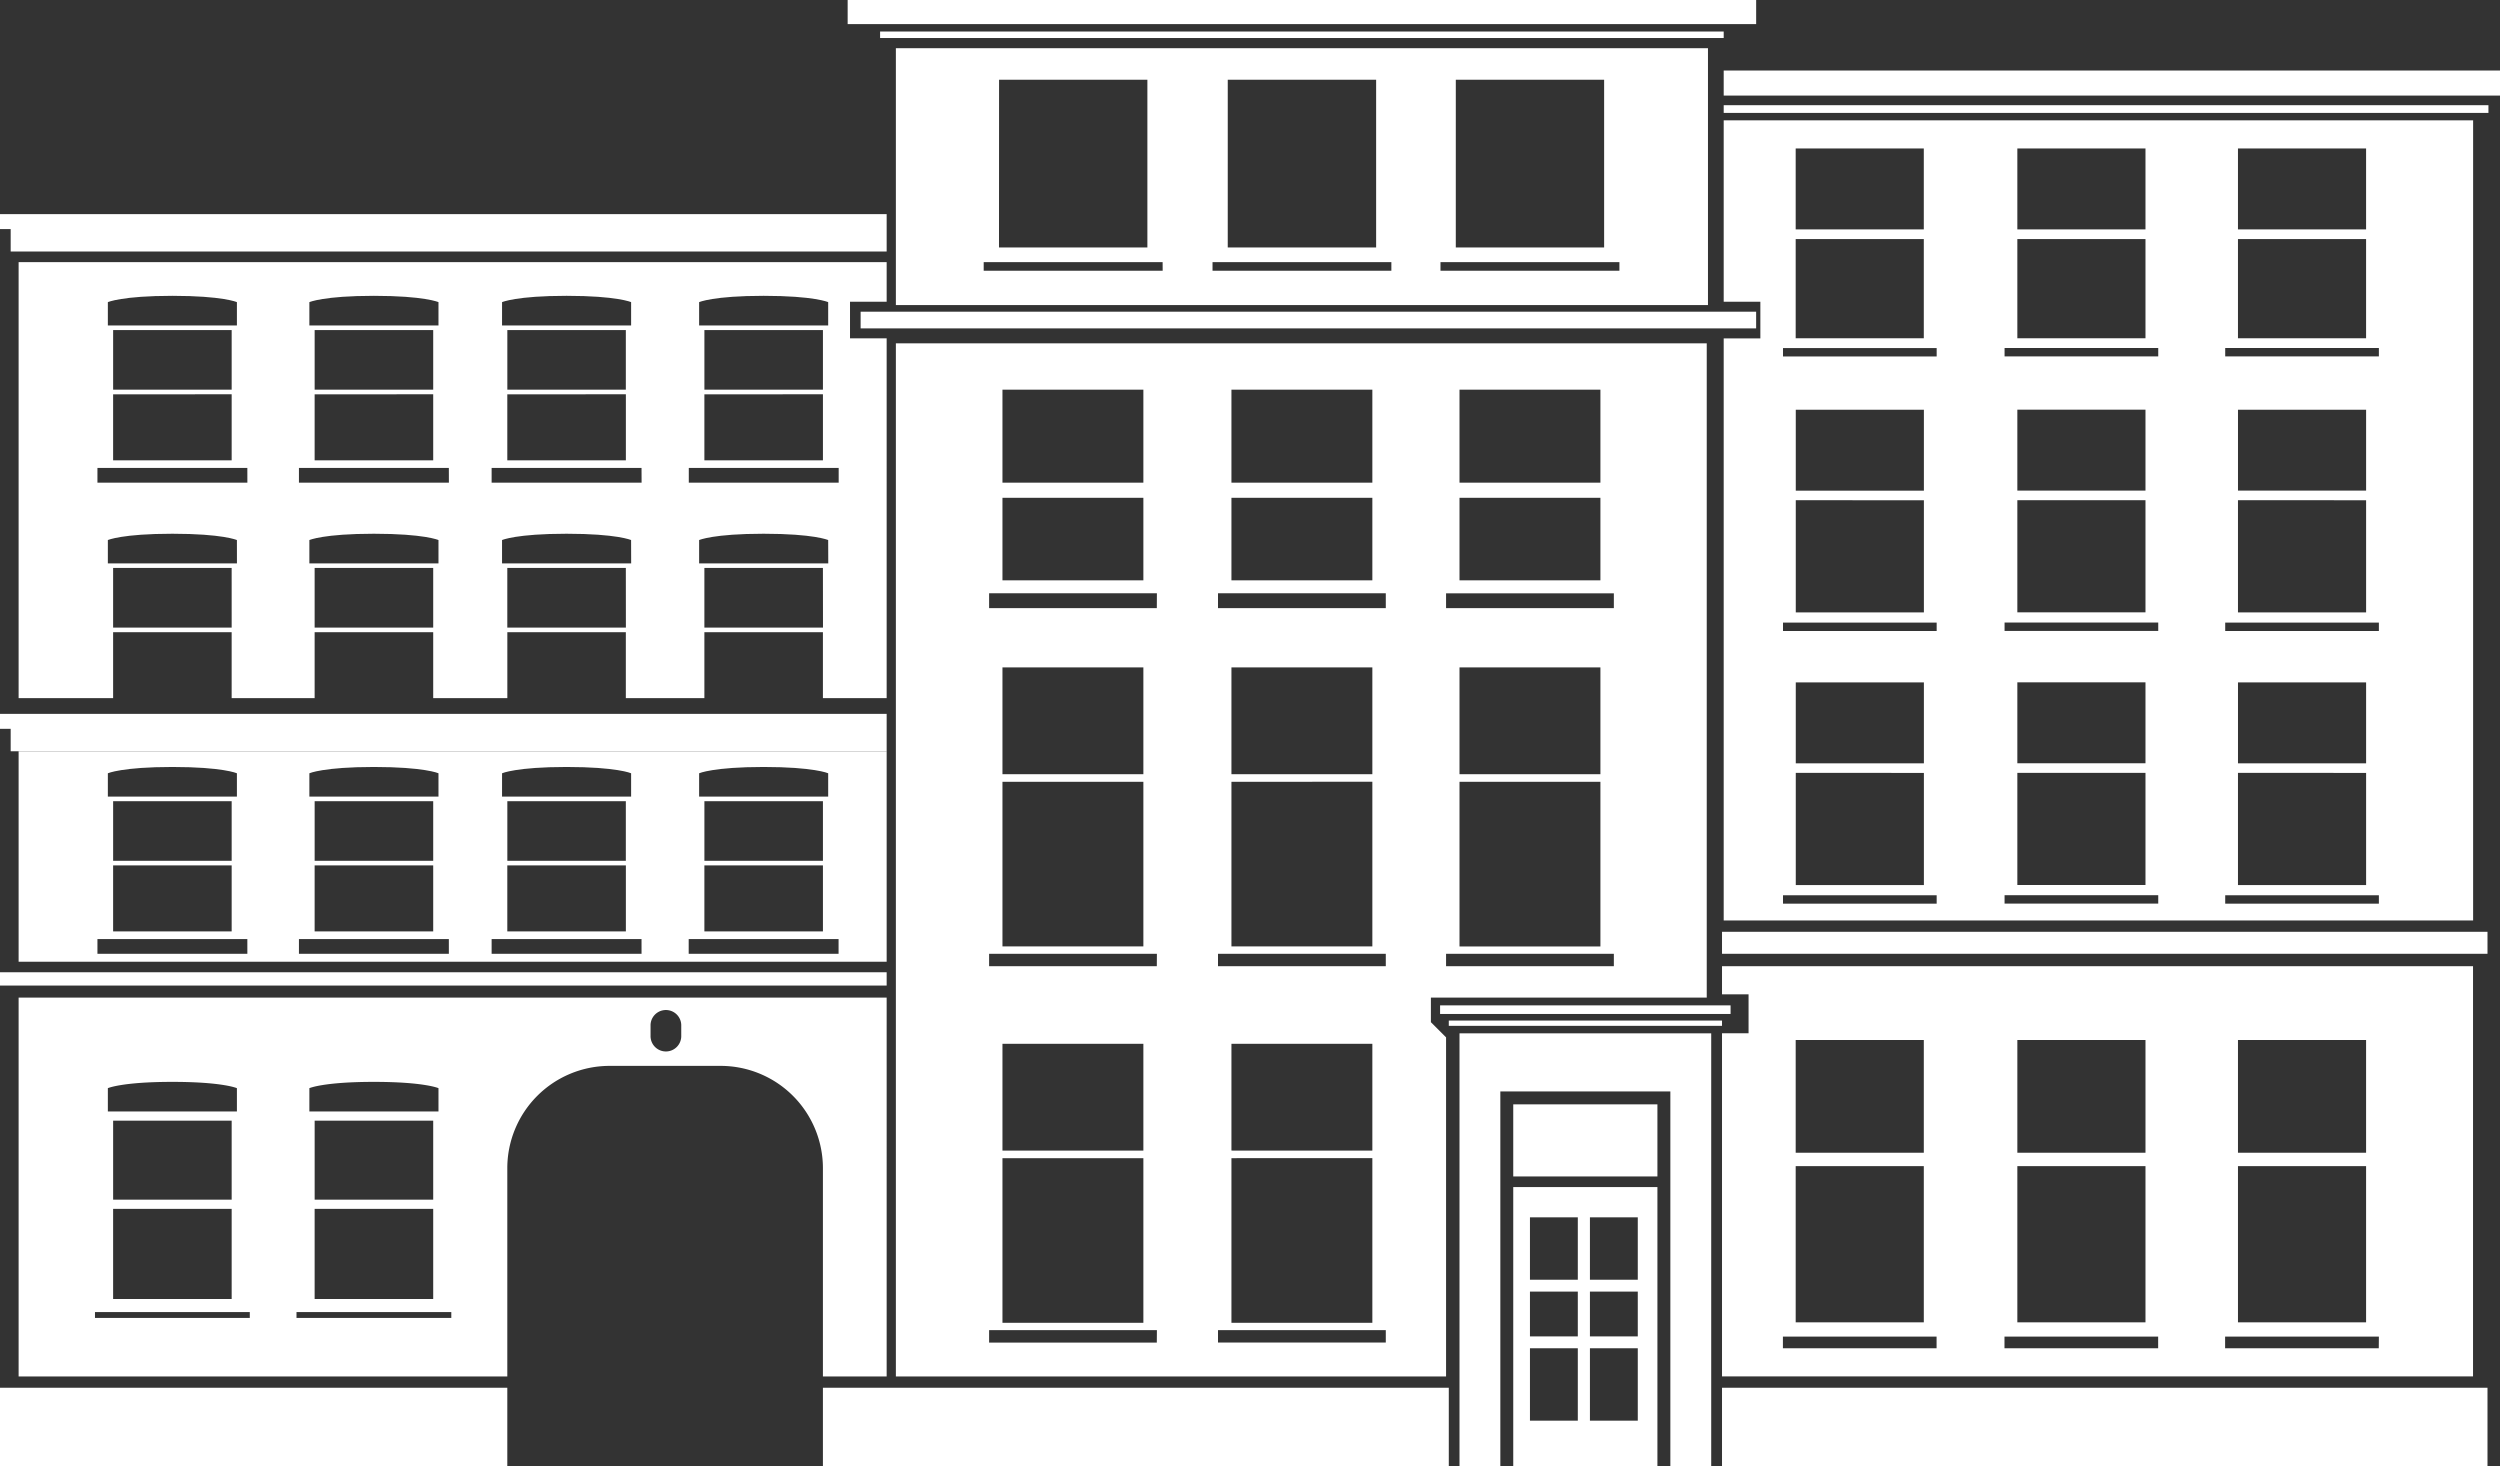
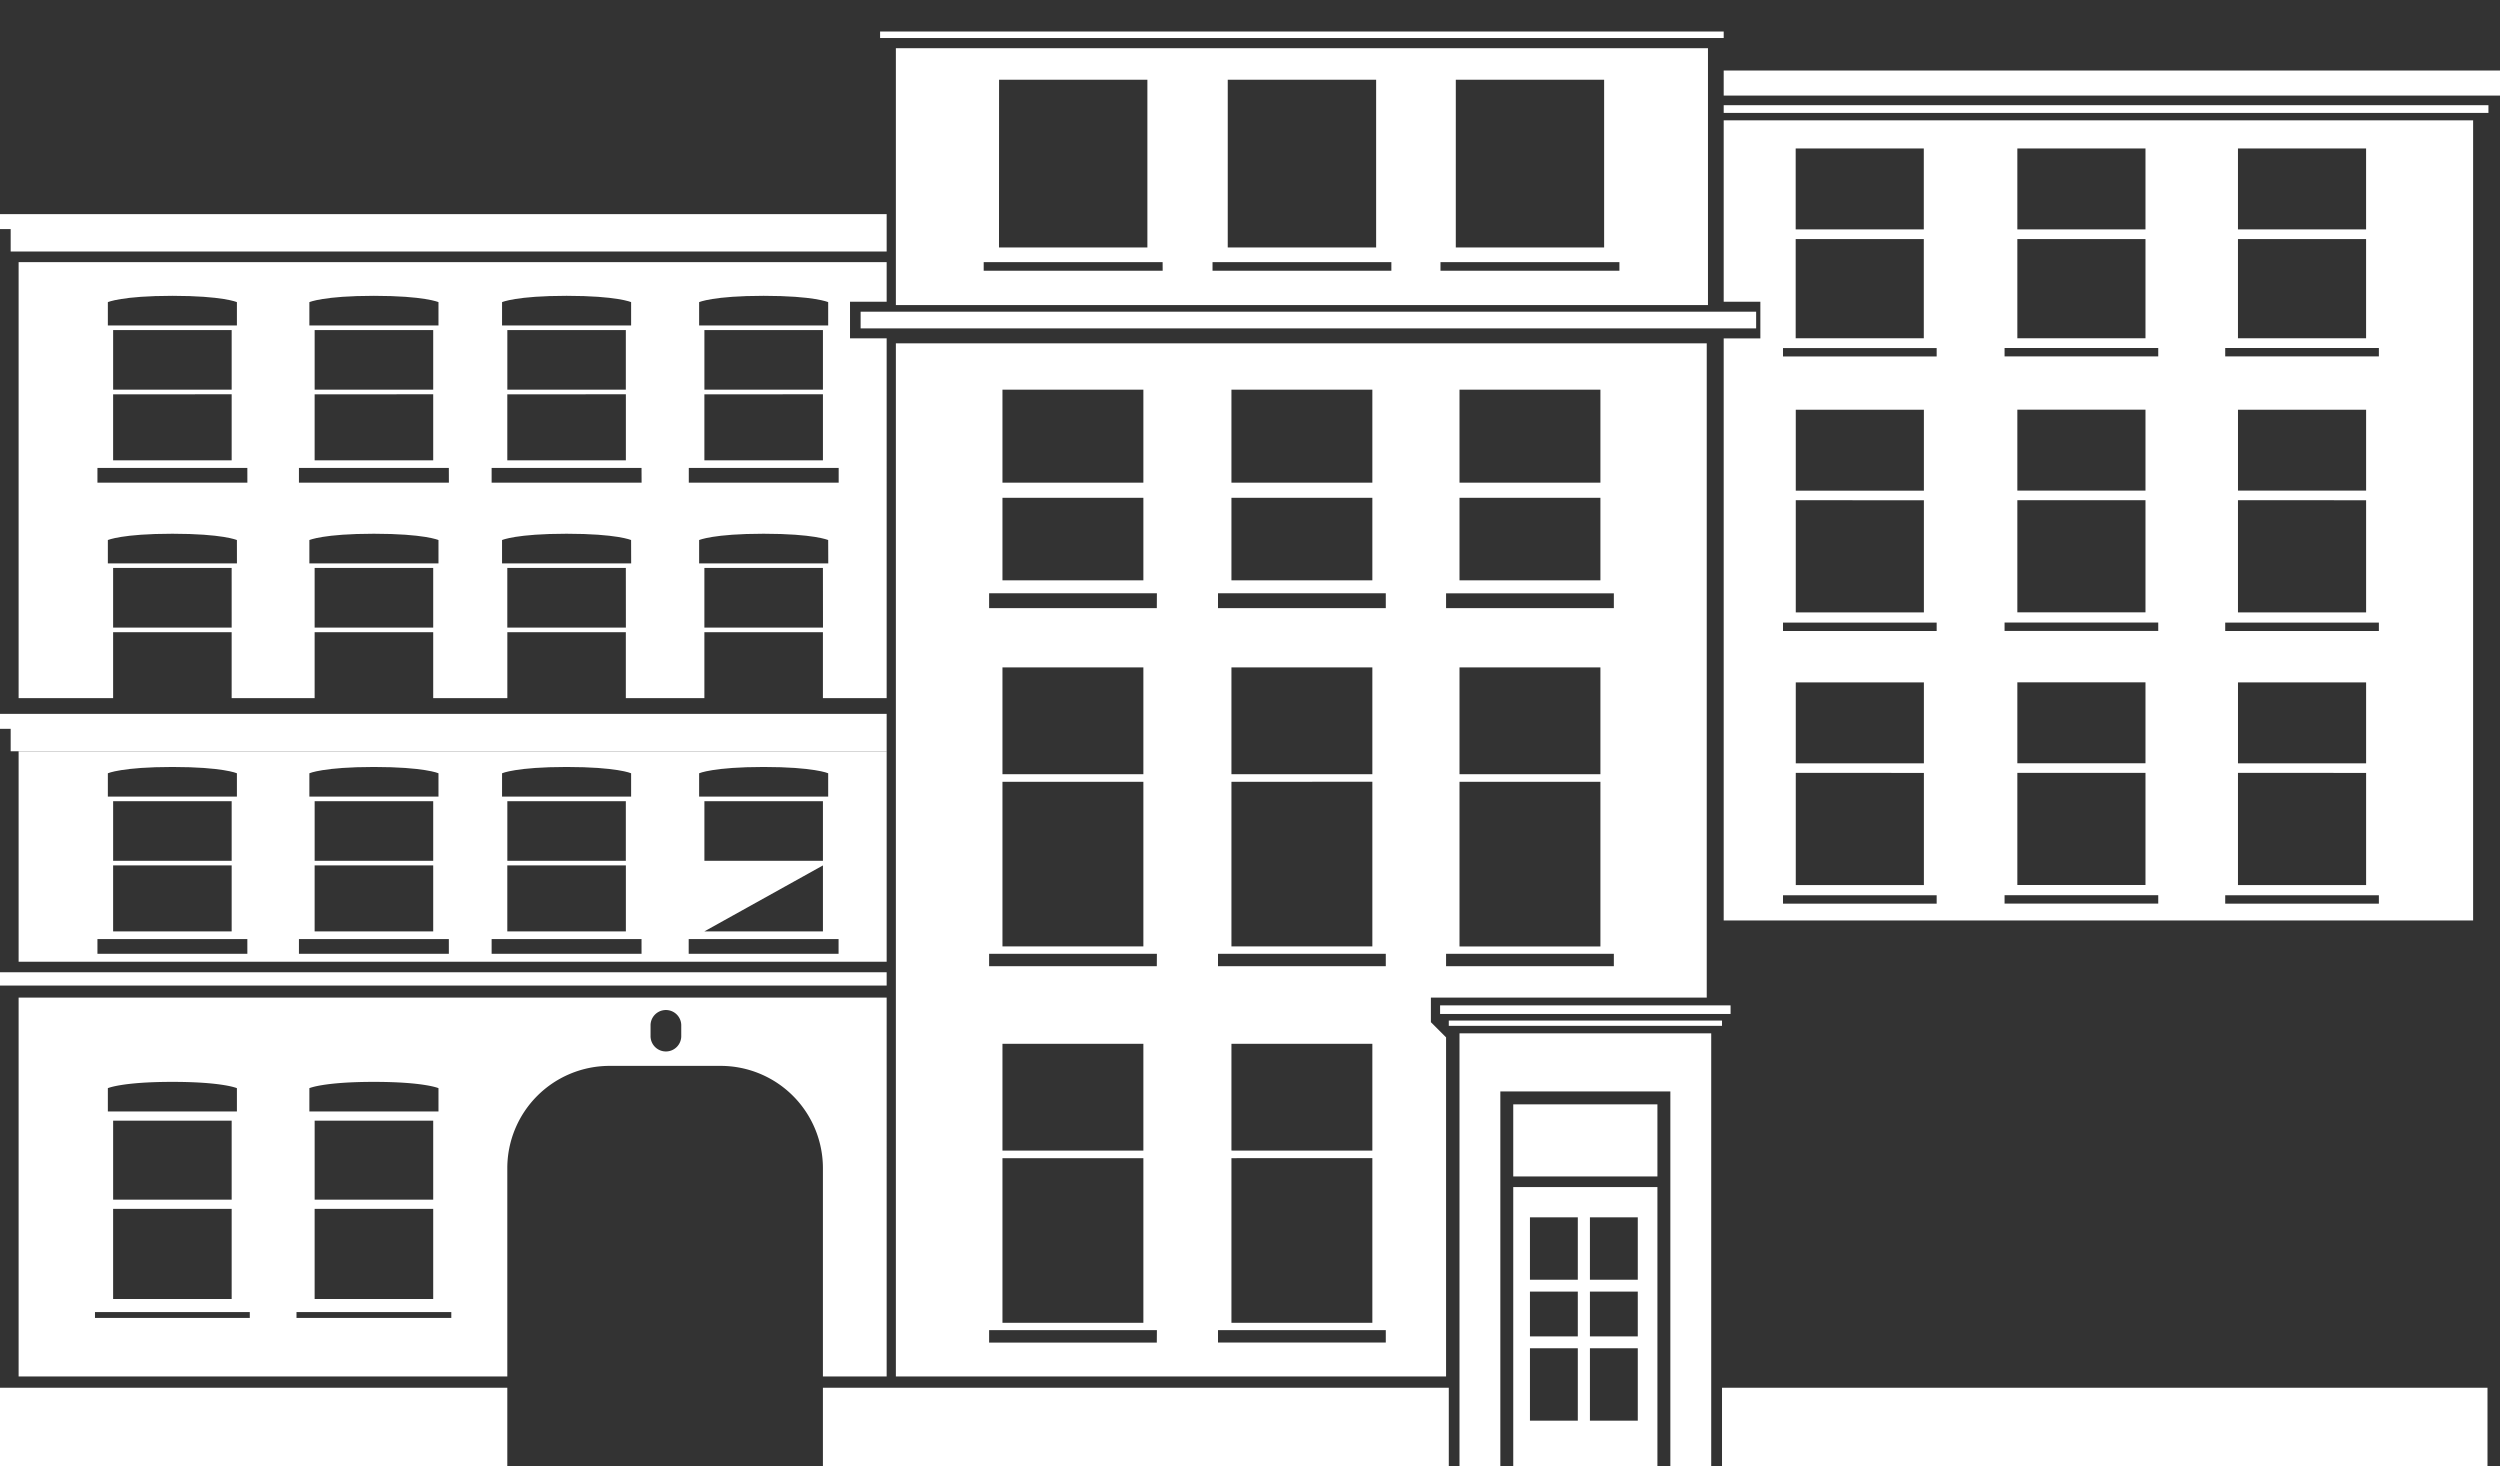
<svg xmlns="http://www.w3.org/2000/svg" id="Layer_1" data-name="Layer 1" viewBox="0 0 1421.1 833.34">
  <rect x="0" y="0" width="1421.1" height="833.34" fill="#333333" stroke="none" />
  <defs>
    <style>.cls-1{fill:#fff;}</style>
  </defs>
-   <path class="cls-1" d="M59.33,760.38V880H552.76V760.38Zm386.83,12.51s8-3.58,36.68-3.58,36.68,3.58,36.68,3.58v13.25H446.16Zm3,49.76V788.76h67.38v33.89Zm67.38,2.62v37.49H449.15V825.27Zm-182.4-52.38s8-3.58,36.68-3.58,36.68,3.58,36.68,3.58v13.25H334.13Zm3,49.76V788.76H404.5v33.89Zm67.38,2.62v37.49H337.12V825.27ZM224.61,772.89s8-3.58,36.68-3.58S298,772.89,298,772.89v13.25H224.61Zm3,49.76V788.76H295v33.89ZM295,825.27v37.49H227.6V825.27ZM110.06,772.89s8-3.58,36.68-3.58,36.68,3.58,36.68,3.58v13.25H110.06Zm3,49.76V788.76h67.38v33.89Zm67.38,2.62v37.49H113.05V825.27Zm8.92,50.23H104.14v-8.36h85.21Zm114.54,0H218.68v-8.36h85.21Zm109.53,0H328.21v-8.36h85.21Zm112,0h-85.2v-8.36h85.2Z" transform="translate(-48.75 -333.33)" />
+   <path class="cls-1" d="M59.33,760.38V880H552.76V760.38Zm386.83,12.51s8-3.58,36.68-3.58,36.68,3.58,36.68,3.58v13.25H446.16Zm3,49.76V788.76h67.38v33.89Zm67.38,2.62v37.49H449.15Zm-182.4-52.38s8-3.58,36.68-3.58,36.68,3.58,36.68,3.58v13.25H334.13Zm3,49.76V788.76H404.5v33.89Zm67.38,2.62v37.49H337.12V825.27ZM224.61,772.89s8-3.58,36.68-3.58S298,772.89,298,772.89v13.25H224.61Zm3,49.76V788.76H295v33.89ZM295,825.27v37.49H227.6V825.27ZM110.06,772.89s8-3.58,36.68-3.58,36.68,3.58,36.68,3.58v13.25H110.06Zm3,49.76V788.76h67.38v33.89Zm67.38,2.62v37.49H113.05V825.27Zm8.92,50.23H104.14v-8.36h85.21Zm114.54,0H218.68v-8.36h85.21Zm109.53,0H328.21v-8.36h85.21Zm112,0h-85.2v-8.36h85.2Z" transform="translate(-48.75 -333.33)" />
  <polygon class="cls-1" points="6.07 142.97 6.07 130.22 0 130.22 0 121.72 504.01 121.72 504.01 142.97 6.07 142.97" />
  <polygon class="cls-1" points="6.07 427.05 6.07 414.29 0 414.29 0 405.79 504.01 405.79 504.01 427.05 6.07 427.05" />
  <rect class="cls-1" y="552.67" width="504.01" height="7.56" />
  <path class="cls-1" d="M59.33,900.41v215.37H337.12V997.39a58.17,58.17,0,0,1,58.17-58.17h63.08a58.16,58.16,0,0,1,58.16,58.17v118.39h36.23V900.41Zm165.28,51.48s8-3.58,36.68-3.58S298,951.89,298,951.89v13.25H224.61Zm3,63.38v-44.9H295v44.9ZM295,1020.5v51.24H227.6V1020.5ZM110.06,951.89s8-3.58,36.68-3.58,36.68,3.58,36.68,3.58v13.25H110.06Zm3,63.38v-44.9h67.38v44.9Zm67.38,5.23v51.24H113.05V1020.5Zm10.3,62h-88v-3.35h88Zm114.55,0h-88v-3.35h88ZM436,922a8.73,8.73,0,1,1-17.45,0v-6.1a8.73,8.73,0,0,1,17.45,0Z" transform="translate(-48.75 -333.33)" />
  <rect class="cls-1" y="788.85" width="288.37" height="44.48" />
  <rect class="cls-1" x="467.78" y="788.85" width="355.77" height="44.48" />
-   <rect class="cls-1" x="481.84" width="516.43" height="13.7" />
  <rect class="cls-1" x="500.28" y="17.92" width="479.54" height="3.69" />
  <path class="cls-1" d="M558,360.73v146h461.63v-146Zm318.29,17.92h84.31V474H876.28Zm-129.63,0H831V474H746.65Zm-130,0h84.31V474H616.62Zm93,108.56H607.92v-4.87H709.63Zm130,0H738v-4.87H839.66Zm129.63,0H867.58v-4.87H969.29Z" transform="translate(-48.75 -333.33)" />
  <rect class="cls-1" x="489.21" y="177.18" width="509.05" height="9.49" />
  <path class="cls-1" d="M552.76,504.84v-22.5H59.33V730.19h53.72v-37.5h67.38v37.5H227.6v-37.5H295v37.5h42.14v-37.5H404.5v37.5h44.65v-37.5h67.38v37.5h36.23V525.67H531.93V504.84Zm-106.6.24s8-3.59,36.68-3.59,36.68,3.59,36.68,3.59v13.25H446.16Zm3,49.76v-33.9h67.38v33.9Zm67.38,2.61V595H449.15v-37.5Zm-182.4-52.37s8-3.59,36.68-3.59,36.68,3.59,36.68,3.59v13.25H334.13Zm3,49.76v-33.9H404.5v33.9Zm67.38,2.61V595H337.12v-37.5ZM224.61,505.08s8-3.59,36.68-3.59S298,505.08,298,505.08v13.25H224.61Zm3,49.76v-33.9H295v33.9ZM295,557.45V595H227.6v-37.5ZM110.06,505.08s8-3.59,36.68-3.59,36.68,3.59,36.68,3.59v13.25H110.06Zm3,49.76v-33.9h67.38v33.9Zm67.38,2.61V595H113.05v-37.5Zm0,132.63H113.05v-33.9h67.38Zm3-36.51H110.06V640.32s8-3.59,36.68-3.59,36.68,3.59,36.68,3.59Zm5.93-45.89H104.14v-8.36h85.21ZM295,690.08H227.6v-33.9H295Zm3-36.51H224.61V640.32s8-3.59,36.68-3.59S298,640.32,298,640.32Zm5.92-45.89H218.68v-8.36h85.21Zm100.61,82.4H337.12v-33.9H404.5Zm3-36.51H334.13V640.32s8-3.59,36.68-3.59,36.68,3.59,36.68,3.59Zm5.93-45.89H328.21v-8.36h85.21Zm103.11,82.4H449.15v-33.9h67.38Zm3-36.51H446.16V640.32s8-3.59,36.68-3.59,36.68,3.59,36.68,3.59Zm5.92-45.89h-85.2v-8.36h85.2Z" transform="translate(-48.75 -333.33)" />
  <path class="cls-1" d="M1018.93,900.41V528.49H558v587.29H870.75V923l-8.62-8.62V900.41ZM878.39,554.84h80.1v52.84h-80.1Zm0,61.47h80.1v46.9h-80.1Zm-7.64,54.28h95.38V679H870.75Zm7.64,102.84V712.7h80.1v60.73Zm80.1,4.3v93.59h-80.1V777.73ZM870.75,875.5h95.38v7.06H870.75Zm-122-320.66h80.1v52.84h-80.1Zm0,61.47h80.1v46.9h-80.1ZM618.59,554.84h80.1v52.84h-80.1Zm0,61.47h80.1v46.9h-80.1Zm87.74,480.2H611v-7.06h95.38Zm-7.64-104.83v93.59h-80.1V991.68Zm-80.1-4.3V926.65h80.1v60.73Zm87.74-104.82H611V875.5h95.38Zm-7.64-104.83v93.59h-80.1V777.73Zm-80.1-4.3V712.7h80.1v60.73ZM706.33,679H611v-8.43h95.38Zm130.16,417.49H741.11v-7.06h95.38Zm-7.64-104.83v93.59h-80.1V991.68Zm-80.1-4.3V926.65h80.1v60.73Zm87.74-104.82H741.11V875.5h95.38Zm-7.64-104.83v93.59h-80.1V777.73Zm-80.1-4.3V712.7h80.1v60.73ZM836.49,679H741.11v-8.43h95.38Z" transform="translate(-48.75 -333.33)" />
  <path class="cls-1" d="M908.94,1008.09v158.58h81.95V1008.09Zm36.7,132.8h-27.2v-41.16h27.2Zm0-47.91h-27.2v-25.45h27.2Zm0-32.2h-27.2V1025.3h27.2Zm34.09,80.11h-27.2v-41.16h27.2Zm0-47.91h-27.2v-25.45h27.2Zm0-32.2h-27.2V1025.3h27.2Z" transform="translate(-48.75 -333.33)" />
  <rect class="cls-1" x="860.19" y="627.76" width="81.95" height="40.98" />
  <polygon class="cls-1" points="957.43 587.39 949.5 587.39 852.85 587.39 841.24 587.39 829.64 587.39 829.64 833.34 852.85 833.34 852.85 620.42 949.5 620.42 949.5 833.34 972.72 833.34 972.72 587.39 957.43 587.39" />
  <rect class="cls-1" x="818.6" y="571.49" width="165.13" height="4.89" />
  <rect class="cls-1" x="823.55" y="580.13" width="155.31" height="3" />
  <rect class="cls-1" x="979.82" y="40.09" width="441.28" height="14.24" />
  <rect class="cls-1" x="979.82" y="59.8" width="434.71" height="4.38" />
  <path class="cls-1" d="M1028.57,401.74v103.1h20.84v20.83h-20.84V856.55h426V401.74Zm292.33,16h72.83v46H1320.9Zm0,51.48h72.83v56.41H1320.9Zm-125.41-51.48h72.84v46h-72.84Zm0,51.48h72.84v56.41h-72.84Zm-126-51.48h72.83v46h-72.83Zm0,51.48h72.83v56.41h-72.83ZM1149.63,847h-87.35v-4.76h87.35Zm-7.26-74.31v63.75h-72.83V772.64Zm-72.83-5.47v-46h72.83v46Zm80.09-75.2h-87.35v-4.76h87.35Zm-7.26-74.31v63.75h-72.83V617.66Zm-72.83-5.47v-46h72.83v46Zm80.09-76.28h-87.35v-4.76h87.35Zm125.95,311h-87.35v-4.76h87.35Zm-7.25-74.31v63.75h-72.84V772.64Zm-72.84-5.47v-46h72.84v46Zm80.09-75.2h-87.35v-4.76h87.35Zm-7.25-74.31v63.75h-72.84V617.66Zm-72.84-5.47v-46h72.84v46Zm80.09-76.28h-87.35v-4.76h87.35ZM1401,847h-87.35v-4.76H1401Zm-7.26-74.31v63.75H1320.9V772.64Zm-72.83-5.47v-46h72.83v46ZM1401,692h-87.35v-4.76H1401Zm-7.26-74.31v63.75H1320.9V617.66Zm-72.83-5.47v-46h72.83v46ZM1401,535.91h-87.35v-4.76H1401Z" transform="translate(-48.75 -333.33)" />
-   <rect class="cls-1" x="978.86" y="529.67" width="435.13" height="12.5" />
-   <path class="cls-1" d="M1027.61,882.56v16h15.09v22.12h-15.09v195.06h426.91V882.56Zm293.29,41.93h72.83v64.09H1320.9Zm0,71.72h72.83V1085H1320.9Zm-125.41-71.72h72.84v64.09h-72.84Zm0,71.72h72.84V1085h-72.84Zm-126-71.72h72.83v64.09h-72.83Zm0,71.72h72.83V1085h-72.83Zm80.09,103.52h-87.35v-6.63h87.35Zm125.95,0h-87.35v-6.63h87.35Zm125.41,0h-87.35v-6.63H1401Z" transform="translate(-48.75 -333.33)" />
  <rect class="cls-1" x="978.86" y="788.85" width="435.13" height="44.48" />
</svg>